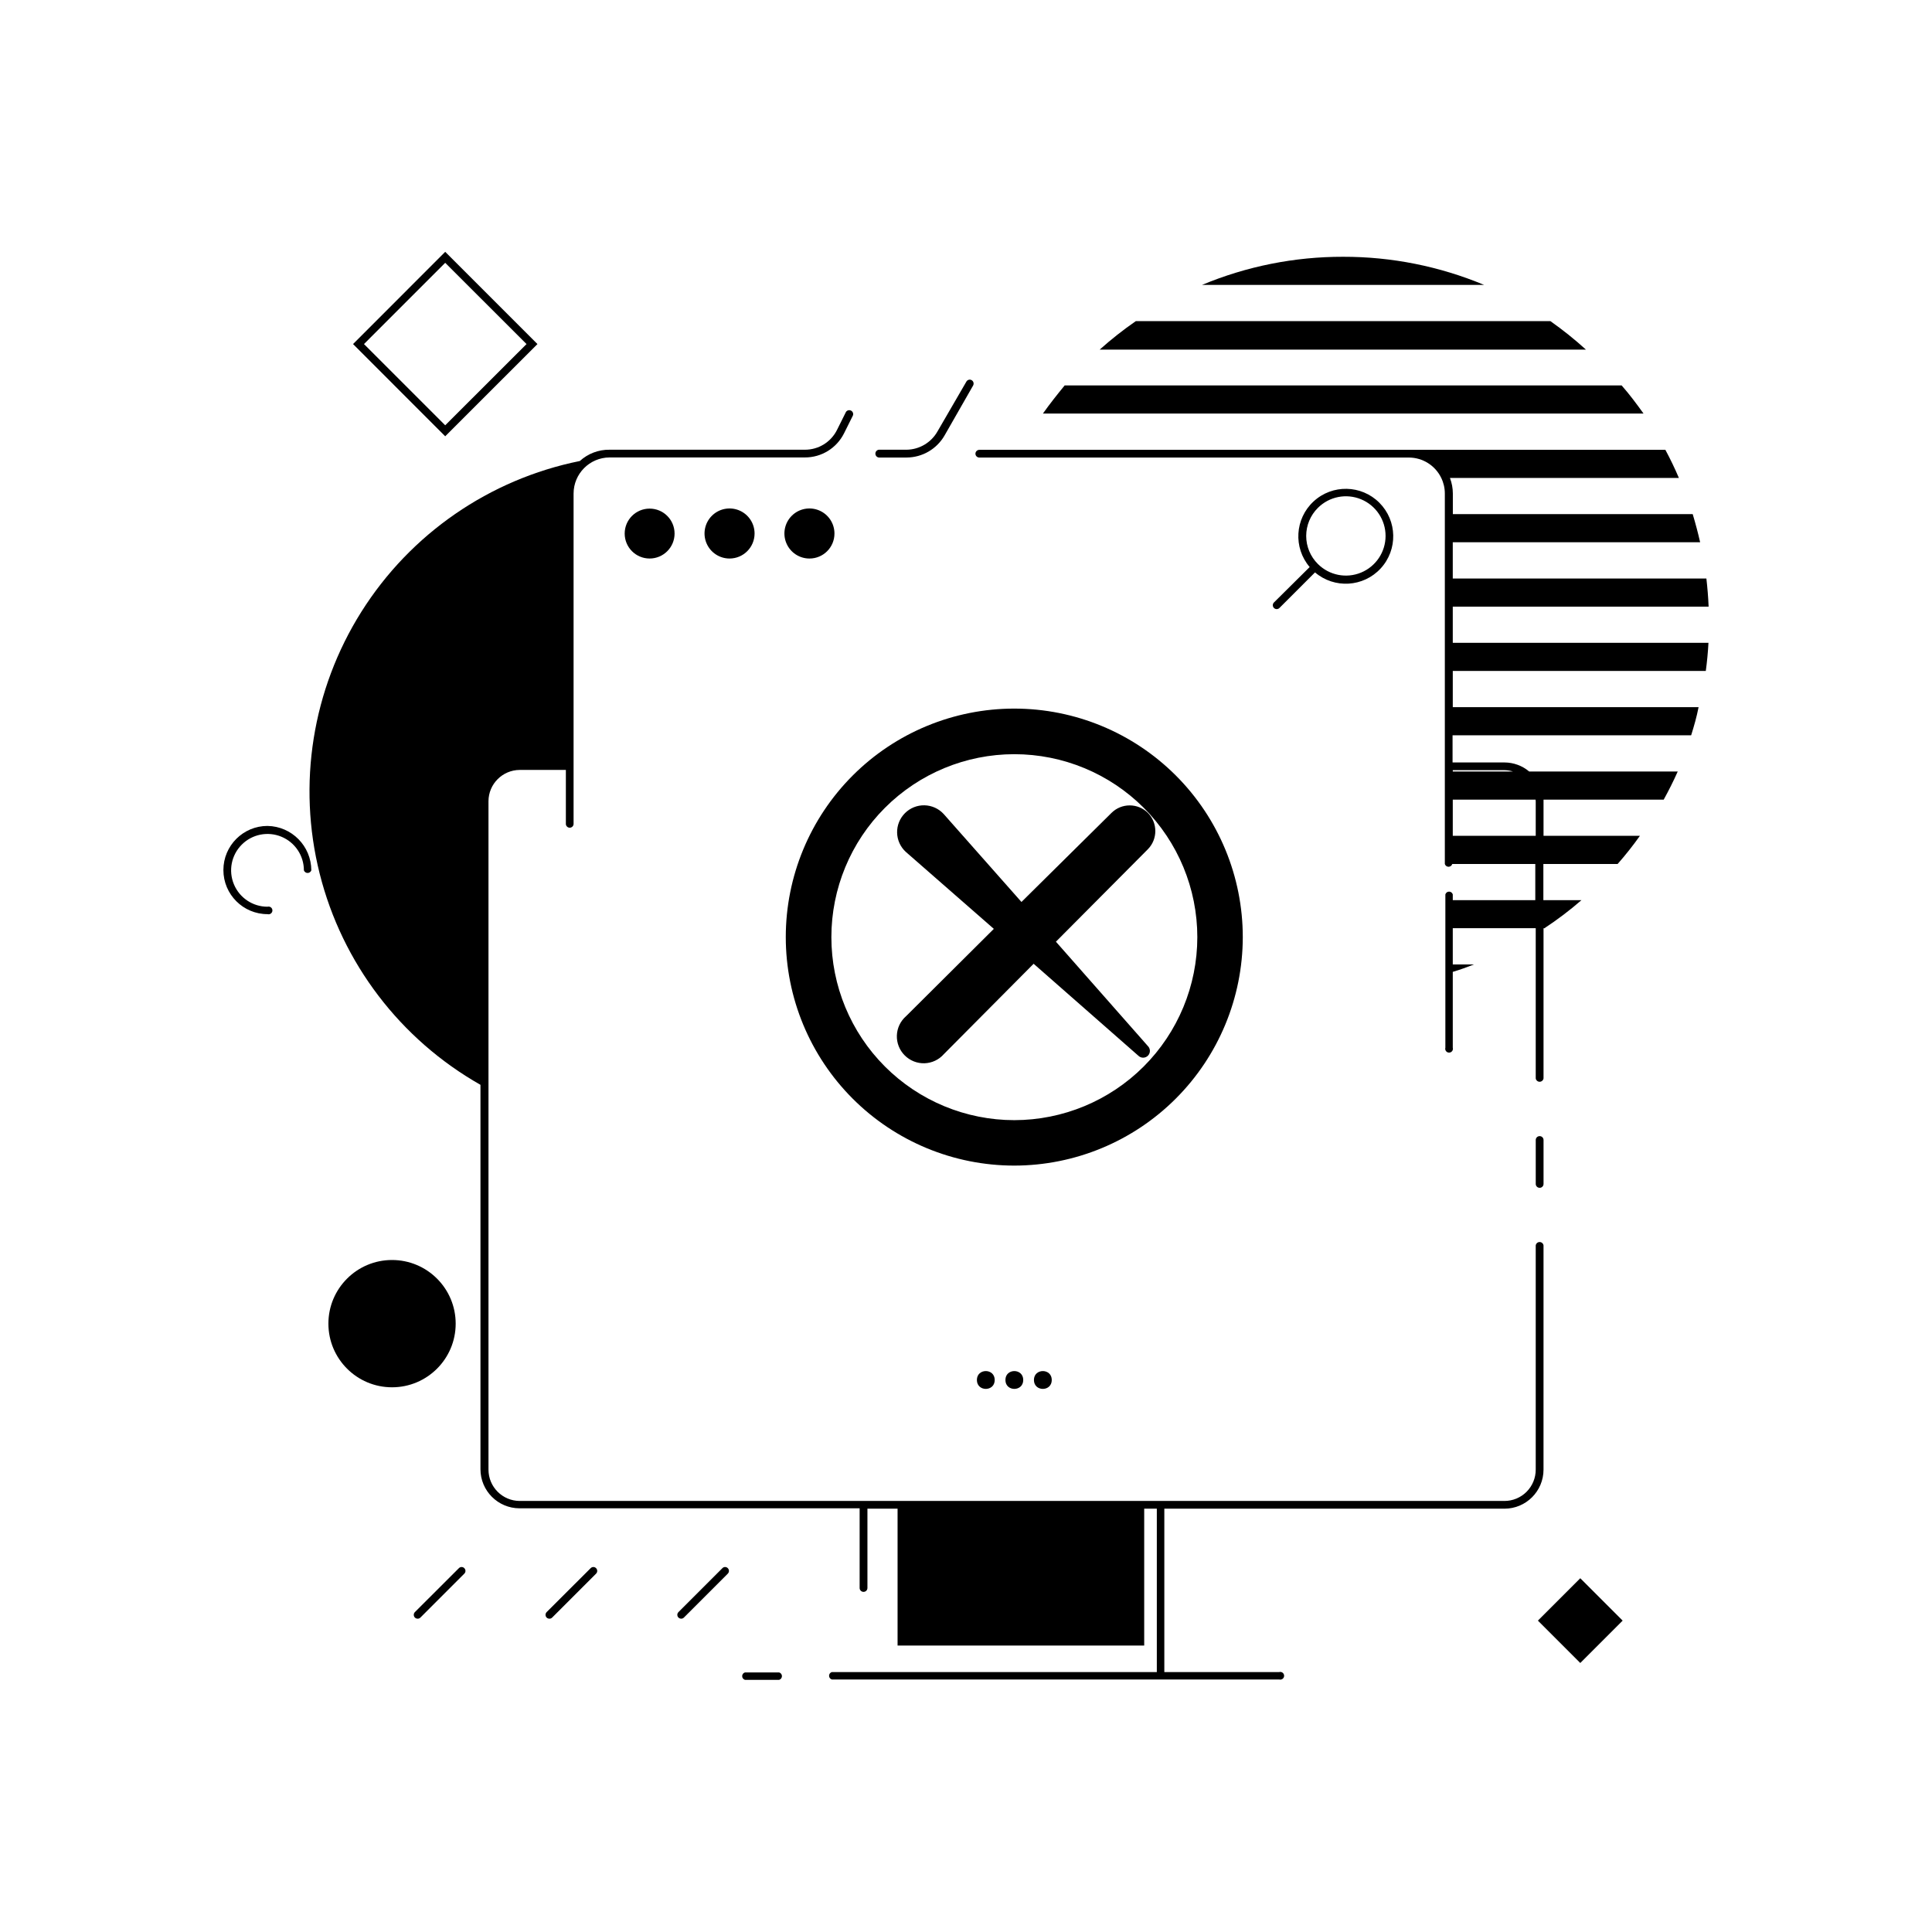
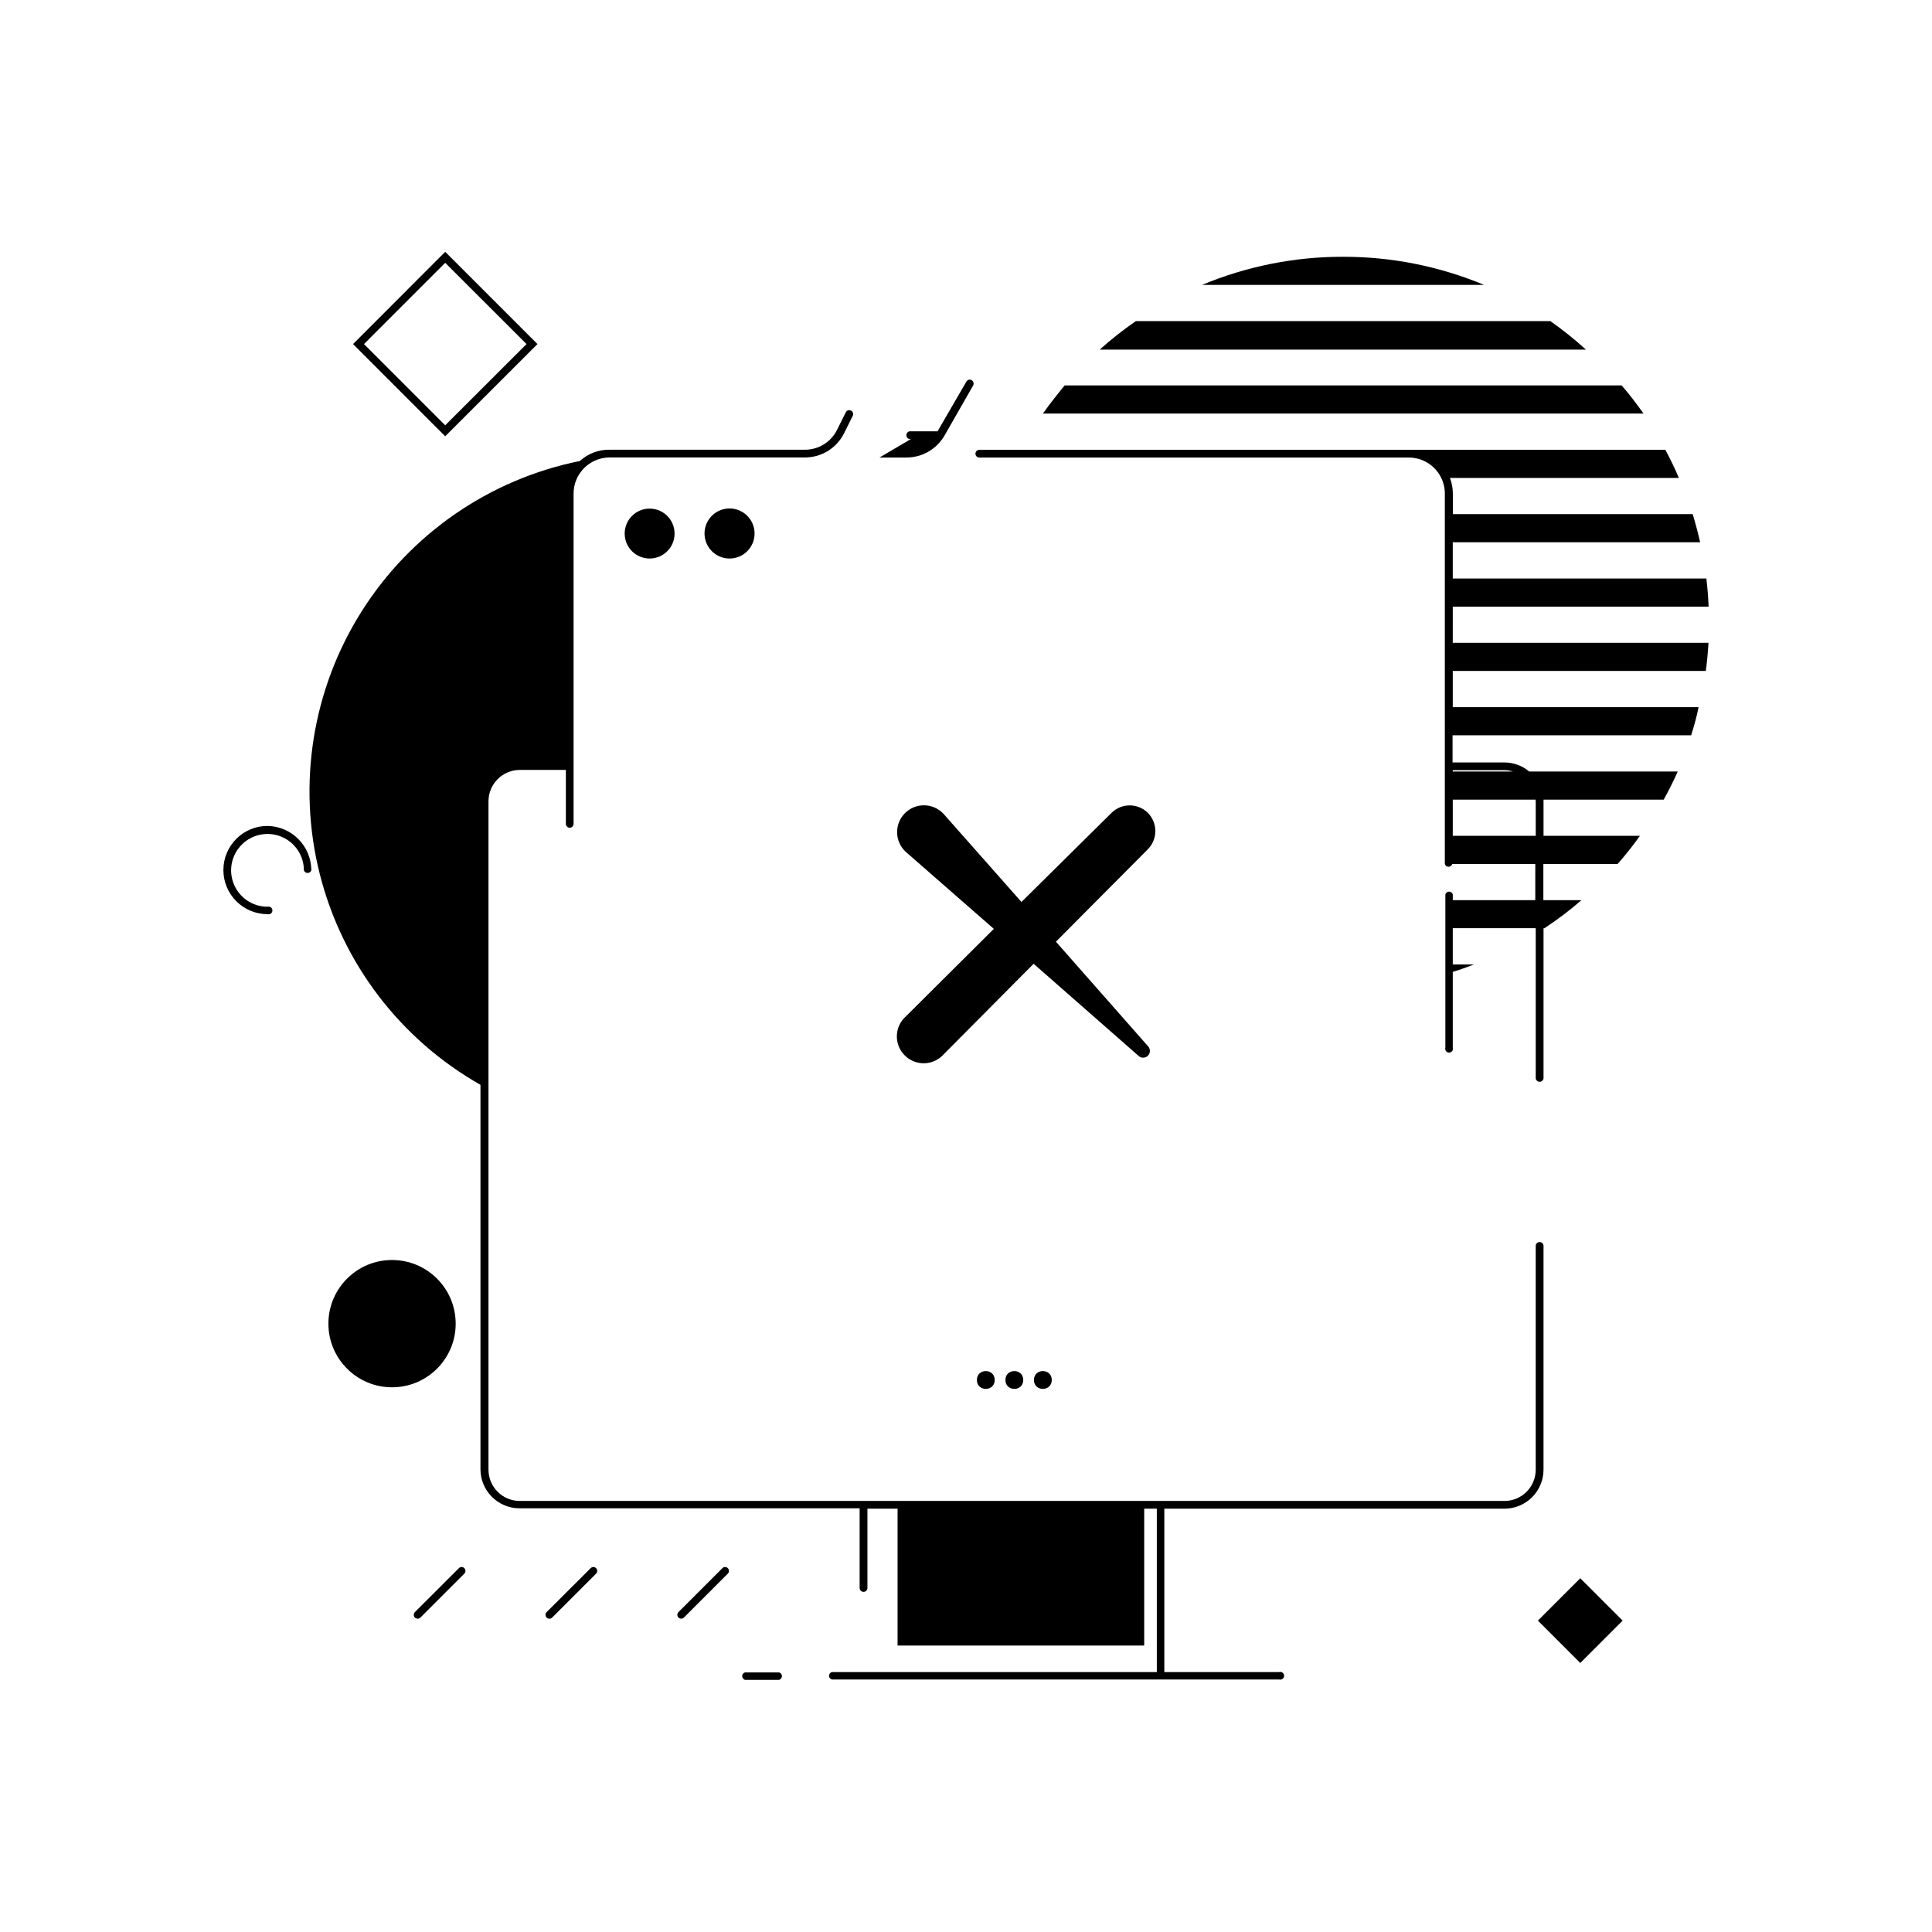
<svg xmlns="http://www.w3.org/2000/svg" fill="#000000" width="800px" height="800px" version="1.1" viewBox="144 144 512 512">
  <g>
    <path d="m499.93 212.05c-12.836-0.023-25.547 2.512-37.391 7.457h74.785-0.004c-11.844-4.945-24.555-7.481-37.391-7.457z" />
    <path d="m573.75 246.14h-147.6c-1.969 2.402-3.938 4.879-5.766 7.457h159.17c-1.848-2.578-3.758-5.137-5.805-7.457z" />
    <path d="m554.86 229.1h-109.85c-3.352 2.312-6.555 4.84-9.586 7.555h128.87c-2.984-2.711-6.133-5.234-9.43-7.555z" />
    <path d="m286.43 235.18-24.445-24.445-24.422 24.445 24.422 24.441zm-24.445-21.531 21.551 21.531-21.551 21.527-21.527-21.527z" />
    <path d="m214.89 362.88c-6.453 0-11.688 5.234-11.688 11.688 0 6.457 5.234 11.691 11.688 11.691 0.309 0.09 0.641 0.027 0.898-0.168 0.258-0.191 0.406-0.496 0.406-0.816 0-0.32-0.148-0.625-0.406-0.816-0.258-0.195-0.59-0.254-0.898-0.168-3.898 0-7.414-2.348-8.906-5.953-1.496-3.602-0.668-7.75 2.09-10.508 2.758-2.758 6.906-3.582 10.508-2.09 3.602 1.492 5.953 5.008 5.953 8.91 0.148 0.414 0.543 0.695 0.984 0.695s0.836-0.281 0.984-0.695c-0.02-6.434-5.184-11.664-11.613-11.77z" />
    <path d="m265.6 559.59-11.648 11.629c-0.395 0.406-0.395 1.051 0 1.457 0.195 0.188 0.457 0.289 0.727 0.293 0.273 0.008 0.535-0.102 0.73-0.293l11.652-11.652h-0.004c0.395-0.398 0.395-1.035 0-1.434-0.188-0.203-0.453-0.316-0.727-0.316-0.277 0-0.539 0.113-0.73 0.316z" />
    <path d="m300.52 559.59-11.652 11.629c-0.395 0.406-0.395 1.051 0 1.457 0.199 0.188 0.457 0.289 0.73 0.293 0.273 0.008 0.535-0.102 0.727-0.293l11.652-11.652c0.391-0.398 0.391-1.035 0-1.434-0.191-0.203-0.453-0.316-0.73-0.316-0.273 0-0.535 0.113-0.727 0.316z" />
    <path d="m335.43 559.59-11.633 11.629c-0.297 0.293-0.387 0.738-0.227 1.121 0.16 0.387 0.539 0.633 0.957 0.629 0.266 0 0.52-0.105 0.707-0.293l11.652-11.652h-0.004c0.395-0.398 0.395-1.035 0-1.434-0.188-0.203-0.449-0.316-0.727-0.316-0.273 0-0.539 0.113-0.727 0.316z" />
    <path d="m551.56 573.48 11.23-11.23 11.23 11.23-11.23 11.23z" />
    <path d="m553.05 474.05c-0.07-0.516-0.512-0.898-1.035-0.898-0.52 0-0.961 0.383-1.031 0.898v59.414c0.004 2.199-0.867 4.312-2.422 5.871-1.551 1.559-3.664 2.434-5.863 2.434h-260.96c-4.582-0.012-8.285-3.727-8.285-8.305v-177.12c0.008-4.574 3.711-8.281 8.285-8.305h12.223v14.289h-0.004c0 0.27 0.109 0.531 0.301 0.723 0.191 0.191 0.453 0.301 0.723 0.301 0.273 0 0.531-0.109 0.727-0.301 0.191-0.191 0.297-0.453 0.297-0.723v-87.539c0.012-5.262 4.266-9.531 9.527-9.562h51.758c4.398 0.02 8.426-2.461 10.391-6.398l2.363-4.742c0.168-0.492-0.051-1.039-0.52-1.273s-1.039-0.086-1.332 0.348l-2.363 4.742v0.004c-1.605 3.242-4.918 5.289-8.539 5.273h-51.758c-2.91-0.039-5.723 1.031-7.871 2.992-23.941 4.84-44.855 19.27-57.879 39.934-13.02 20.66-17.02 45.754-11.059 69.438 5.957 23.688 21.355 43.898 42.605 55.941v101.88c0.008 5.711 4.637 10.34 10.352 10.352h90.133v21.117c0 0.27 0.109 0.531 0.301 0.723 0.191 0.191 0.453 0.301 0.723 0.301 0.273 0.004 0.539-0.102 0.738-0.293 0.195-0.195 0.305-0.457 0.305-0.73v-21.02h7.988v36.27h65.359v-36.27h3.344v43.297h-86.117c-0.441 0.125-0.742 0.527-0.742 0.984 0 0.457 0.301 0.859 0.742 0.984h118.55c0.309 0.086 0.641 0.023 0.898-0.168 0.258-0.195 0.406-0.496 0.406-0.816 0-0.32-0.148-0.625-0.406-0.816-0.258-0.195-0.59-0.258-0.898-0.168h-30.445v-43.297h90.137c5.715 0 10.352-4.633 10.352-10.352z" />
-     <path d="m552.03 458.78c0.27 0 0.531-0.105 0.723-0.297s0.301-0.453 0.301-0.727v-11.652 0.004c0-0.566-0.457-1.023-1.023-1.023-0.273-0.004-0.539 0.102-0.738 0.293-0.195 0.191-0.305 0.457-0.305 0.73v11.652-0.004c0 0.277 0.109 0.539 0.305 0.73 0.199 0.195 0.465 0.301 0.738 0.293z" />
    <path d="m350.48 587.21h-9.055c-0.438 0.125-0.742 0.527-0.742 0.984s0.305 0.859 0.742 0.984h9.055c0.438-0.125 0.742-0.527 0.742-0.984s-0.305-0.859-0.742-0.984z" />
    <path d="m529 304.77h67.801c-0.098-2.519-0.316-5.019-0.59-7.457h-67.211v-9.605h65.555c-0.57-2.519-1.238-5.019-1.969-7.457h-63.566v-5.453c0-1.41-0.262-2.812-0.766-4.133h60.672c-1.082-2.539-2.281-5.039-3.582-7.457h-181.8c-0.566 0-1.031 0.453-1.043 1.023 0 0.273 0.113 0.539 0.309 0.73 0.195 0.191 0.461 0.297 0.734 0.293h113.85c3.652 0.016 6.977 2.117 8.559 5.41 0.625 1.289 0.949 2.703 0.945 4.133v97.988c-0.008 0.059-0.008 0.117 0 0.176 0.125 0.441 0.527 0.742 0.984 0.742 0.457 0 0.859-0.301 0.984-0.742h22.004v9.586h-21.867v-1.516c-0.125-0.441-0.527-0.742-0.984-0.742s-0.855 0.301-0.98 0.742v40.621c-0.09 0.309-0.027 0.641 0.164 0.895 0.195 0.258 0.496 0.406 0.816 0.406 0.324 0 0.625-0.148 0.82-0.406 0.191-0.254 0.254-0.586 0.164-0.895v-20.094c1.969-0.59 3.758-1.238 5.629-1.969h-5.629v-9.605h21.984v39.793c0.07 0.516 0.512 0.902 1.031 0.902 0.523 0 0.965-0.387 1.035-0.902v-39.773h0.215c3.445-2.262 6.734-4.754 9.84-7.457h-10.098v-9.586h19.68c2.106-2.383 4.074-4.879 5.902-7.457h-25.539v-9.094c0.008-0.164 0.008-0.328 0-0.492h31.844c1.34-2.441 2.598-4.922 3.719-7.457h-39.359c-1.832-1.543-4.144-2.391-6.535-2.402h-13.777v-7.203h63.23c0.766-2.441 1.477-4.922 1.969-7.457h-65.141v-9.586h67.051c0.336-2.461 0.57-4.941 0.707-7.457h-67.758zm21.984 51.641v9.094h-21.984v-9.586h21.945c0 0.16 0.039 0.336 0.039 0.492zm-8.285-8.305c0.766 0.008 1.531 0.129 2.262 0.355h-15.961v-0.355z" />
-     <path d="m377.07 265.25h7.184c4.18-0.016 8.035-2.269 10.098-5.906l7.539-13.188-0.004 0.004c0.27-0.504 0.098-1.129-0.391-1.418-0.238-0.133-0.52-0.168-0.781-0.094-0.262 0.074-0.484 0.25-0.617 0.488l-7.637 13.164c-1.672 2.973-4.797 4.832-8.207 4.883h-7.086c-0.297-0.043-0.598 0.047-0.828 0.246-0.227 0.199-0.355 0.484-0.355 0.785 0 0.301 0.129 0.59 0.355 0.789 0.23 0.195 0.531 0.285 0.828 0.246z" />
+     <path d="m377.07 265.25h7.184c4.18-0.016 8.035-2.269 10.098-5.906l7.539-13.188-0.004 0.004c0.27-0.504 0.098-1.129-0.391-1.418-0.238-0.133-0.52-0.168-0.781-0.094-0.262 0.074-0.484 0.25-0.617 0.488l-7.637 13.164h-7.086c-0.297-0.043-0.598 0.047-0.828 0.246-0.227 0.199-0.355 0.484-0.355 0.785 0 0.301 0.129 0.59 0.355 0.789 0.23 0.195 0.531 0.285 0.828 0.246z" />
    <path d="m322.77 285.4c0 3.652-2.961 6.613-6.613 6.613s-6.609-2.961-6.609-6.613 2.957-6.613 6.609-6.613 6.613 2.961 6.613 6.613" />
    <path d="m343.97 285.4c0.008-2.688-1.605-5.113-4.086-6.144-2.481-1.031-5.336-0.465-7.234 1.434-1.898 1.898-2.465 4.758-1.434 7.238 1.031 2.481 3.457 4.094 6.141 4.086 3.648-0.012 6.602-2.965 6.613-6.613z" />
-     <path d="m365.14 285.4c0.008-2.688-1.605-5.113-4.086-6.144-2.481-1.031-5.336-0.465-7.234 1.434-1.898 1.898-2.465 4.758-1.434 7.238 1.031 2.481 3.457 4.094 6.141 4.086 3.652 0 6.613-2.961 6.613-6.613z" />
    <path d="m407.61 509.71c0 3.148-4.723 3.148-4.723 0 0-3.148 4.723-3.148 4.723 0" />
    <path d="m415.17 509.71c0 3.148-4.723 3.148-4.723 0 0-3.148 4.723-3.148 4.723 0" />
    <path d="m422.73 509.71c0 3.148-4.727 3.148-4.727 0 0-3.148 4.727-3.148 4.727 0" />
-     <path d="m481.61 303.66c-0.402 0.402-0.402 1.055 0 1.457 0.402 0.402 1.051 0.402 1.453 0l9.43-9.426c5.137 4.375 12.816 3.918 17.395-1.043 4.578-4.961 4.426-12.648-0.348-17.422-4.773-4.773-12.465-4.926-17.422-0.348-4.961 4.578-5.422 12.258-1.043 17.395zm11.652-25.074-0.004 0.004c3.008-3.004 7.527-3.898 11.449-2.269 3.926 1.629 6.484 5.457 6.484 9.707s-2.559 8.078-6.484 9.707c-3.922 1.629-8.441 0.734-11.449-2.269-1.984-1.965-3.102-4.644-3.102-7.438s1.117-5.473 3.102-7.438z" />
    <path d="m264.76 494.78c0 9.316-7.551 16.867-16.867 16.867-9.312 0-16.863-7.551-16.863-16.867 0-9.312 7.551-16.867 16.863-16.867 9.316 0 16.867 7.555 16.867 16.867" />
-     <path d="m473.35 392.36c0.004-16.062-6.375-31.469-17.73-42.832-11.355-11.359-26.758-17.742-42.82-17.742-16.062-0.004-31.469 6.375-42.824 17.734-11.359 11.359-17.738 26.762-17.738 42.824 0.004 16.066 6.387 31.469 17.746 42.824s26.766 17.73 42.828 17.727c16.051-0.02 31.438-6.406 42.785-17.754 11.348-11.348 17.73-26.734 17.754-42.781zm-60.535 48.492h-0.004c-12.859 0-25.191-5.109-34.289-14.203-9.094-9.094-14.199-21.43-14.199-34.289 0-12.863 5.106-25.195 14.199-34.289 9.098-9.094 21.43-14.203 34.289-14.203 12.863 0 25.195 5.109 34.289 14.203s14.203 21.426 14.203 34.289c-0.008 12.855-5.121 25.184-14.215 34.277-9.09 9.09-21.418 14.203-34.277 14.215z" />
    <path d="m423.83 393.56 24.363-24.5c2.637-2.676 2.637-6.969 0-9.645-2.668-2.633-6.957-2.633-9.625 0l-23.871 23.617-20.605-23.301c-1.309-1.434-3.144-2.269-5.086-2.316-1.938-0.043-3.812 0.707-5.184 2.082-1.371 1.371-2.125 3.246-2.078 5.184 0.043 1.941 0.879 3.777 2.312 5.086l23.32 20.391-23.281 23.164v-0.004c-1.48 1.297-2.356 3.148-2.418 5.113-0.062 1.969 0.691 3.871 2.082 5.258 1.391 1.395 3.293 2.148 5.258 2.086 1.965-0.066 3.816-0.941 5.113-2.418l23.793-23.949 27.75 24.363c0.703 0.699 1.836 0.699 2.539 0 0.699-0.703 0.699-1.84 0-2.539z" />
  </g>
</svg>